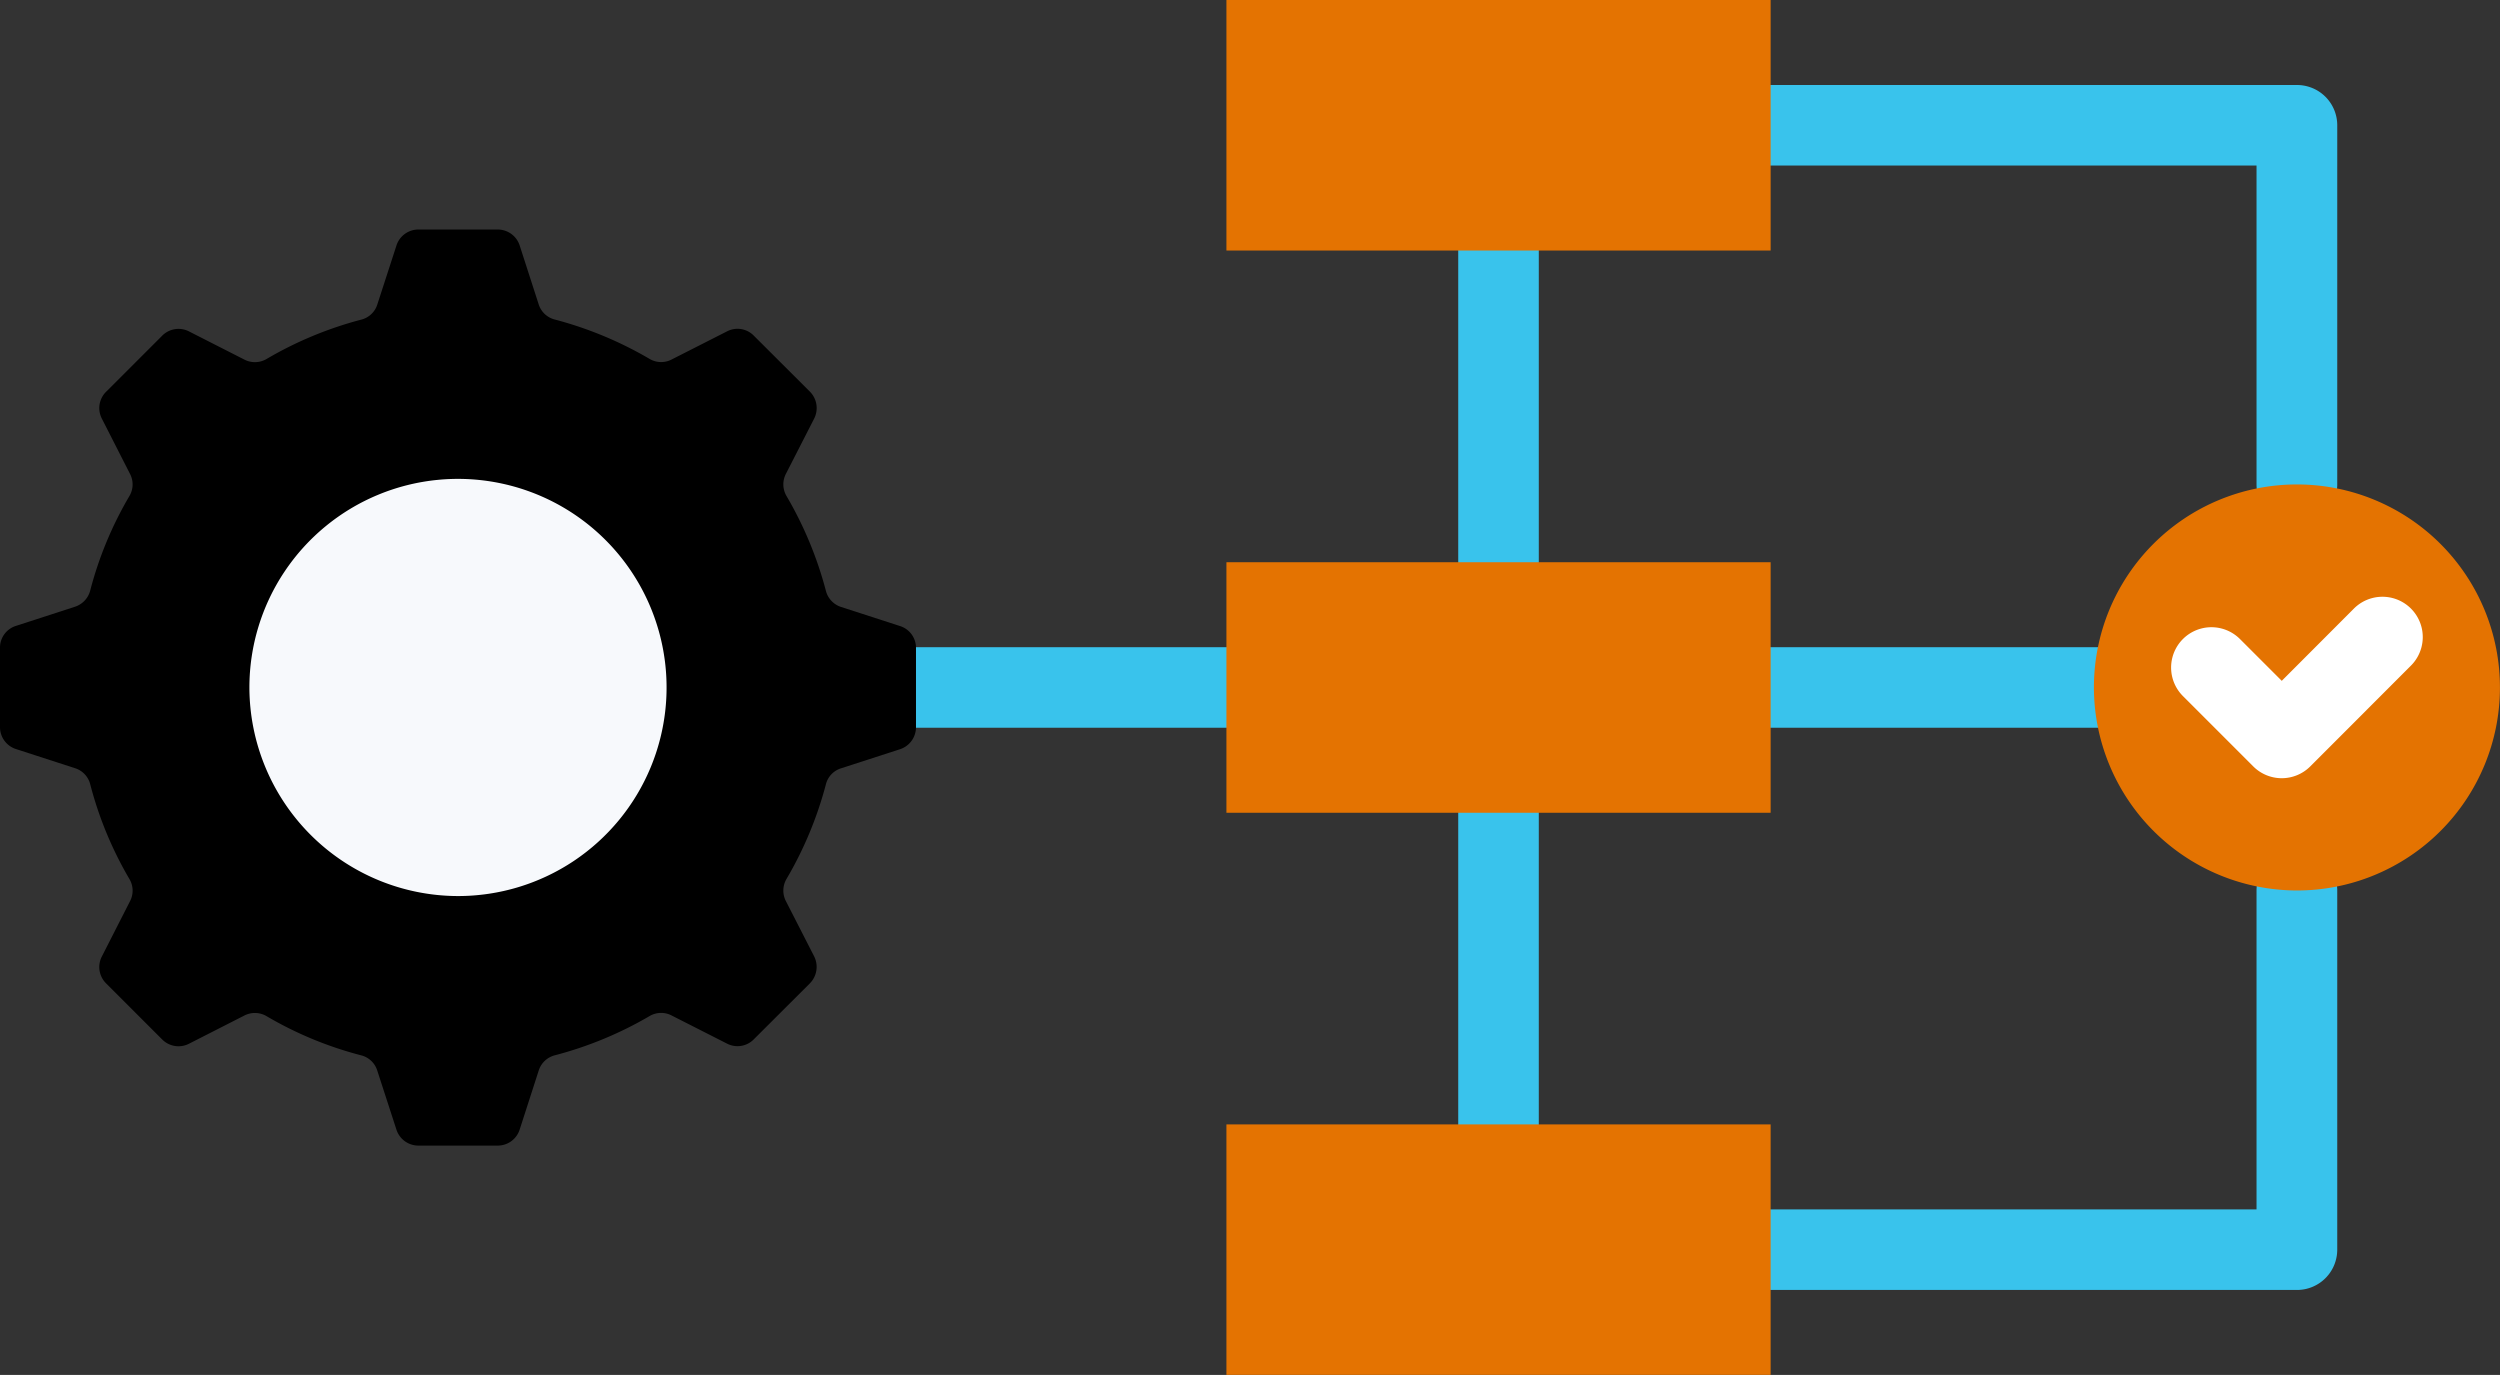
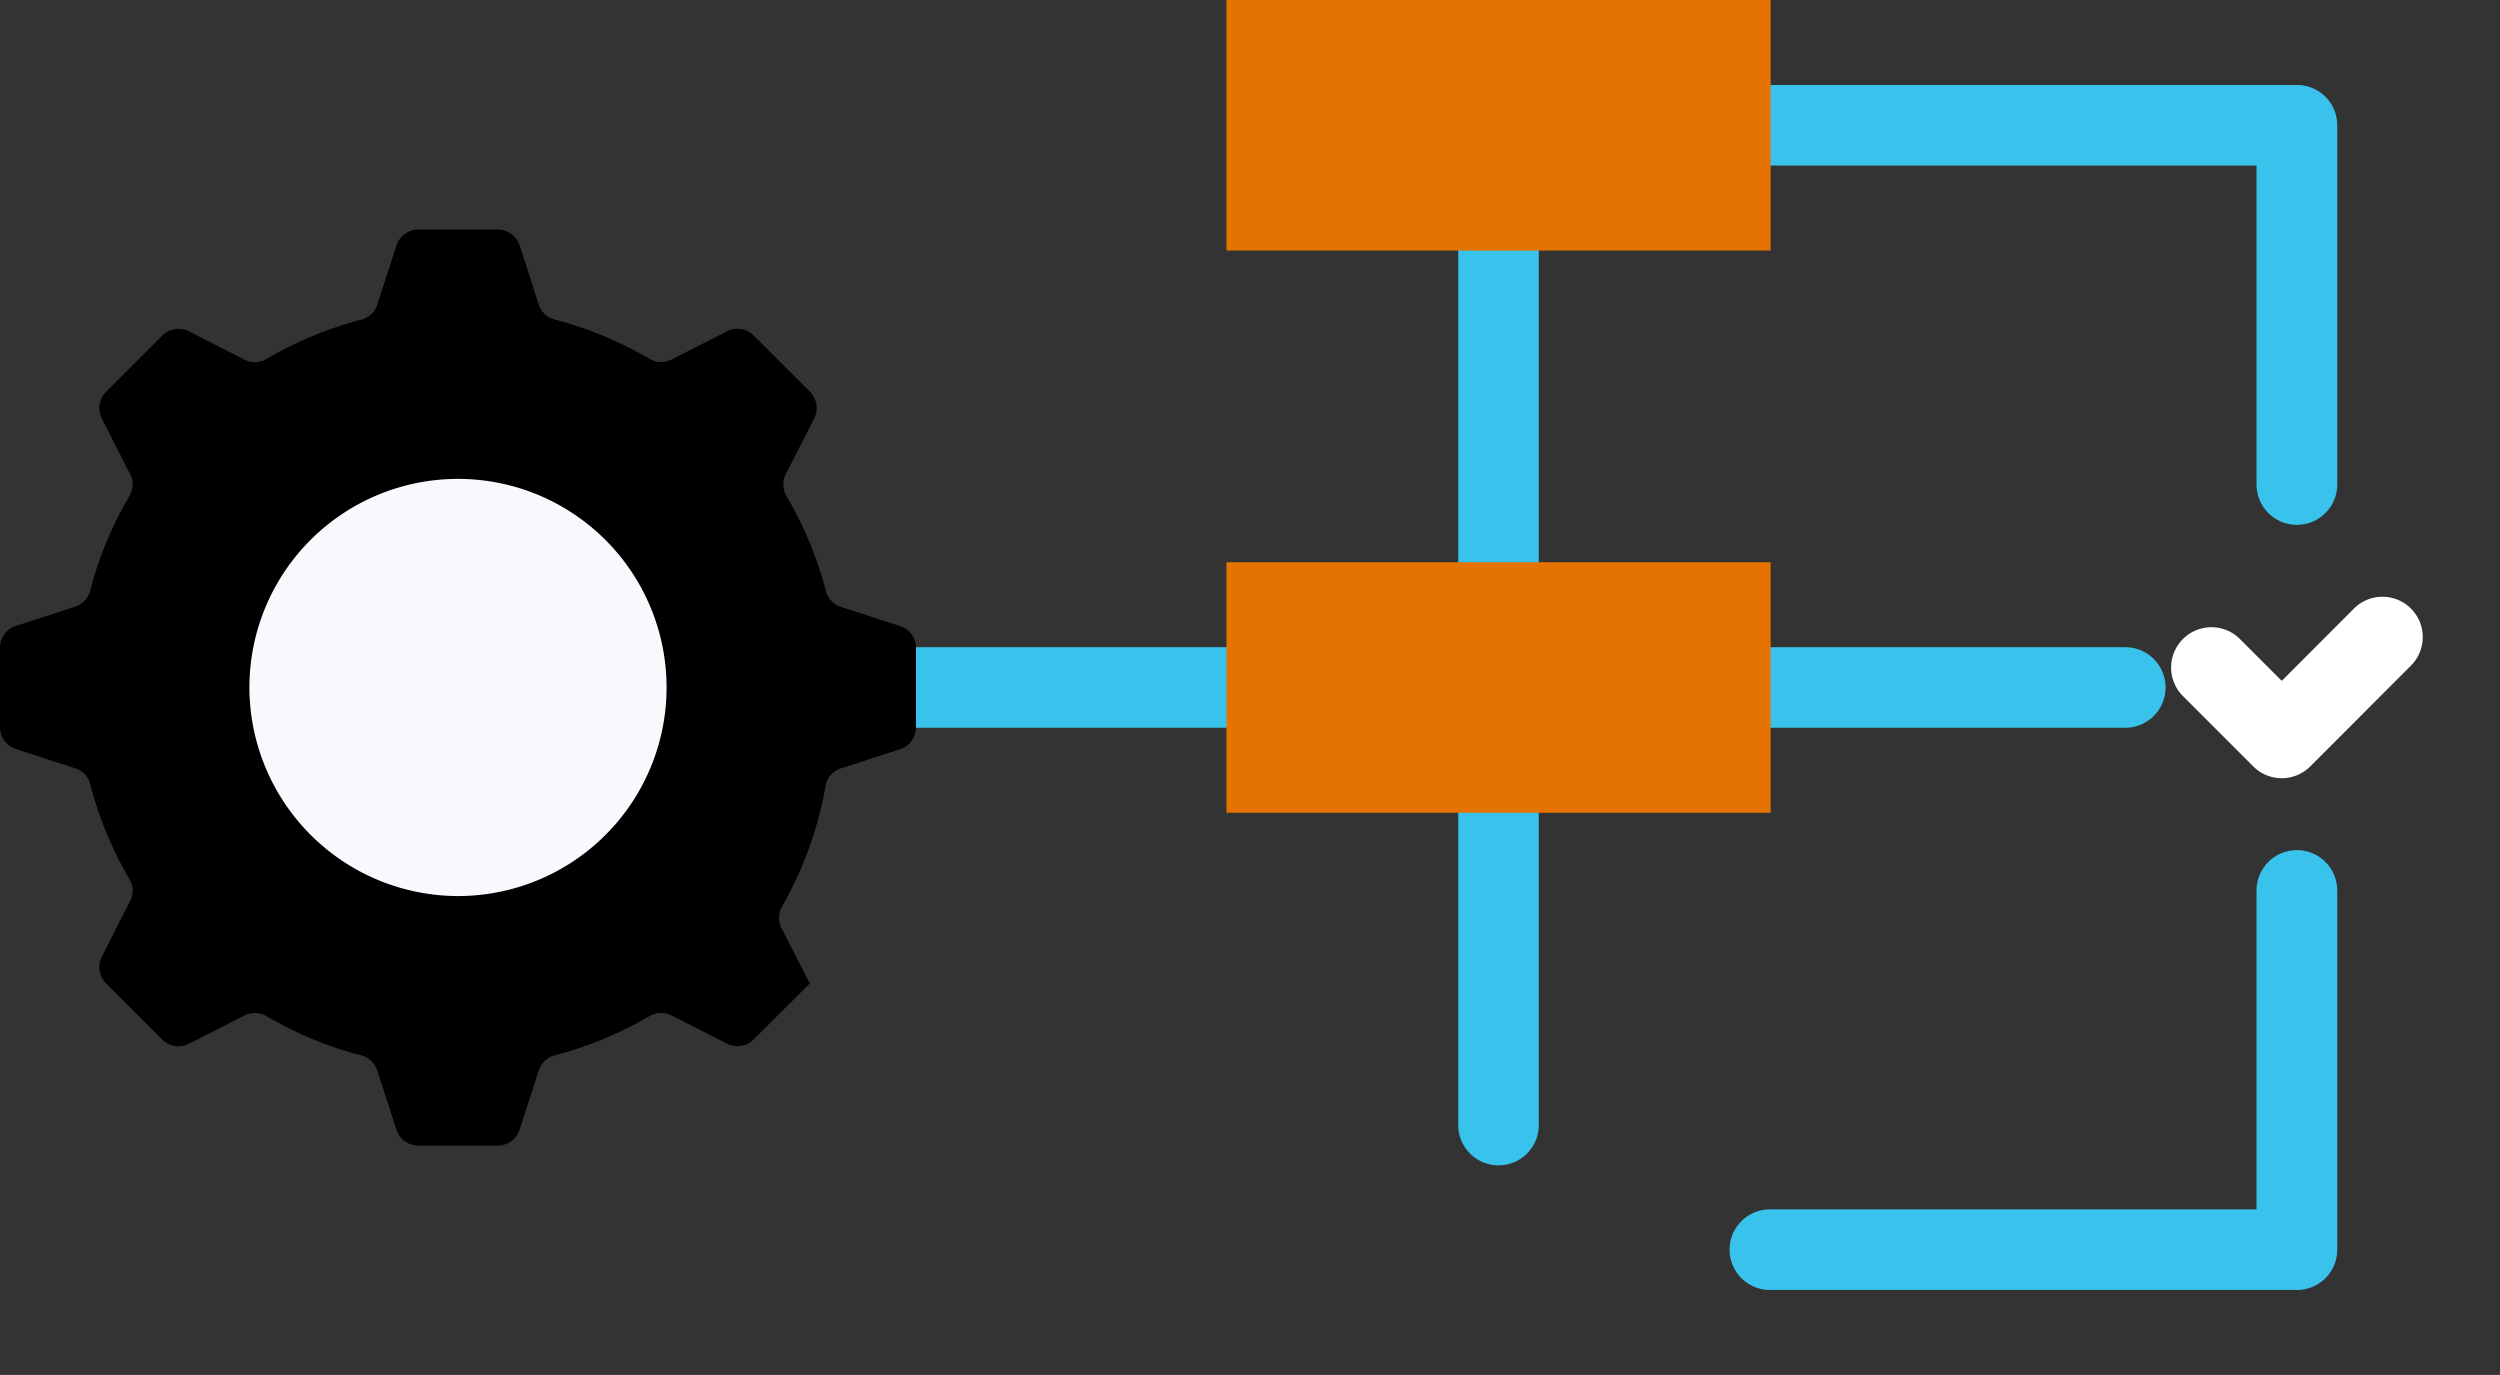
<svg xmlns="http://www.w3.org/2000/svg" width="183.75" height="101.058" viewBox="0 0 183.75 101.058">
  <rect x="0" y="0" width="183.75" height="101.058" fill="#333333" stroke="none" />
  <g id="icon_ap_workflow" transform="translate(0.01 -115.2)">
    <path id="Path_436" data-name="Path 436" d="M169.121,179.852a2.961,2.961,0,1,1,0-5.921h29.937a2.961,2.961,0,0,1,0,5.921Zm65.178,0a2.961,2.961,0,1,1,0-5.921h28.484a2.961,2.961,0,0,1,0,5.921Zm2.361,41.321a2.961,2.961,0,1,1,0-5.921h35.715V191.813a2.966,2.966,0,0,1,5.932,0v26.4a2.959,2.959,0,0,1-2.961,2.961Zm41.647-59.2a2.966,2.966,0,0,1-5.932,0V138.531H236.661a2.961,2.961,0,1,1,0-5.921h38.686a2.959,2.959,0,0,1,2.961,2.961ZM213.7,144.776a2.961,2.961,0,1,1,5.921,0v26.1a2.961,2.961,0,1,1-5.921,0Zm0,38.6a2.961,2.961,0,1,1,5.921,0V209a2.961,2.961,0,1,1-5.921,0Z" transform="translate(-106.53 -11.162)" fill="#39c3ec" />
    <g id="Group_2557" data-name="Group 2557" transform="translate(-0.01 115.2)">
-       <path id="Path_437" data-name="Path 437" d="M40.783,222.9a27.568,27.568,0,0,0,6.948-2.878,1.672,1.672,0,0,1,1.636-.039l4.048,2.056a1.674,1.674,0,0,0,1.985-.316l4.109-4.1a1.724,1.724,0,0,0,.316-2l-2.064-4.037a1.692,1.692,0,0,1,.039-1.647A27.531,27.531,0,0,0,60.69,203a1.655,1.655,0,0,1,1.12-1.191l4.324-1.4a1.7,1.7,0,0,0,1.181-1.629v-5.8a1.677,1.677,0,0,0-1.181-1.629l-4.324-1.4a1.688,1.688,0,0,1-1.12-1.2A27.621,27.621,0,0,0,57.8,181.8a1.692,1.692,0,0,1-.039-1.647l2.064-4.037a1.711,1.711,0,0,0-.316-2l-4.109-4.1a1.673,1.673,0,0,0-1.985-.316l-4.048,2.056a1.671,1.671,0,0,1-1.636-.039,27.729,27.729,0,0,0-6.948-2.889,1.67,1.67,0,0,1-1.2-1.12L38.192,163.4a1.694,1.694,0,0,0-1.629-1.191h-5.81a1.692,1.692,0,0,0-1.629,1.191l-1.4,4.314a1.655,1.655,0,0,1-1.191,1.12,27.53,27.53,0,0,0-6.948,2.889,1.692,1.692,0,0,1-1.647.039L13.9,169.707a1.692,1.692,0,0,0-2,.316l-4.1,4.1a1.689,1.689,0,0,0-.316,2l2.056,4.037A1.665,1.665,0,0,1,9.5,181.8a27.2,27.2,0,0,0-2.878,6.937,1.7,1.7,0,0,1-1.13,1.2l-4.314,1.4A1.674,1.674,0,0,0-.01,192.973v5.8A1.692,1.692,0,0,0,1.181,200.4L5.5,201.8A1.669,1.669,0,0,1,6.626,203,27.244,27.244,0,0,0,9.5,209.944a1.665,1.665,0,0,1,.039,1.647l-2.056,4.037a1.692,1.692,0,0,0,.316,2l4.1,4.1a1.691,1.691,0,0,0,2,.316l4.037-2.056a1.692,1.692,0,0,1,1.647.039,27.116,27.116,0,0,0,6.948,2.878,1.669,1.669,0,0,1,1.191,1.13l1.4,4.314a1.694,1.694,0,0,0,1.629,1.191h5.81a1.692,1.692,0,0,0,1.629-1.191l1.392-4.314A1.684,1.684,0,0,1,40.783,222.9Z" transform="translate(0.01 -145.339)" fill-rule="evenodd" />
+       <path id="Path_437" data-name="Path 437" d="M40.783,222.9a27.568,27.568,0,0,0,6.948-2.878,1.672,1.672,0,0,1,1.636-.039l4.048,2.056a1.674,1.674,0,0,0,1.985-.316l4.109-4.1l-2.064-4.037a1.692,1.692,0,0,1,.039-1.647A27.531,27.531,0,0,0,60.69,203a1.655,1.655,0,0,1,1.12-1.191l4.324-1.4a1.7,1.7,0,0,0,1.181-1.629v-5.8a1.677,1.677,0,0,0-1.181-1.629l-4.324-1.4a1.688,1.688,0,0,1-1.12-1.2A27.621,27.621,0,0,0,57.8,181.8a1.692,1.692,0,0,1-.039-1.647l2.064-4.037a1.711,1.711,0,0,0-.316-2l-4.109-4.1a1.673,1.673,0,0,0-1.985-.316l-4.048,2.056a1.671,1.671,0,0,1-1.636-.039,27.729,27.729,0,0,0-6.948-2.889,1.67,1.67,0,0,1-1.2-1.12L38.192,163.4a1.694,1.694,0,0,0-1.629-1.191h-5.81a1.692,1.692,0,0,0-1.629,1.191l-1.4,4.314a1.655,1.655,0,0,1-1.191,1.12,27.53,27.53,0,0,0-6.948,2.889,1.692,1.692,0,0,1-1.647.039L13.9,169.707a1.692,1.692,0,0,0-2,.316l-4.1,4.1a1.689,1.689,0,0,0-.316,2l2.056,4.037A1.665,1.665,0,0,1,9.5,181.8a27.2,27.2,0,0,0-2.878,6.937,1.7,1.7,0,0,1-1.13,1.2l-4.314,1.4A1.674,1.674,0,0,0-.01,192.973v5.8A1.692,1.692,0,0,0,1.181,200.4L5.5,201.8A1.669,1.669,0,0,1,6.626,203,27.244,27.244,0,0,0,9.5,209.944a1.665,1.665,0,0,1,.039,1.647l-2.056,4.037a1.692,1.692,0,0,0,.316,2l4.1,4.1a1.691,1.691,0,0,0,2,.316l4.037-2.056a1.692,1.692,0,0,1,1.647.039,27.116,27.116,0,0,0,6.948,2.878,1.669,1.669,0,0,1,1.191,1.13l1.4,4.314a1.694,1.694,0,0,0,1.629,1.191h5.81a1.692,1.692,0,0,0,1.629-1.191l1.392-4.314A1.684,1.684,0,0,1,40.783,222.9Z" transform="translate(0.01 -145.339)" fill-rule="evenodd" />
      <path id="Path_438" data-name="Path 438" d="M66.4,243.942A15.331,15.331,0,1,0,51.07,228.611,15.36,15.36,0,0,0,66.4,243.942Z" transform="translate(-32.739 -178.082)" fill="#f7f9fc" fill-rule="evenodd" />
      <path id="Path_439" data-name="Path 439" d="M251.17,115.2h40v18.414h-40Z" transform="translate(-161.028 -115.2)" fill="#e47301" fill-rule="evenodd" />
      <path id="Path_440" data-name="Path 440" d="M251.17,230.35h40v18.414h-40Z" transform="translate(-161.028 -189.026)" fill="#e47301" fill-rule="evenodd" />
-       <path id="Path_441" data-name="Path 441" d="M251.17,345.49h40V363.9h-40Z" transform="translate(-161.028 -262.845)" fill="#e47301" fill-rule="evenodd" />
-       <path id="Path_442" data-name="Path 442" d="M443.765,244.264a14.922,14.922,0,1,0-14.925-14.922A14.951,14.951,0,0,0,443.765,244.264Z" transform="translate(-274.938 -178.813)" fill="#e47301" fill-rule="evenodd" />
    </g>
    <path id="Path_443" data-name="Path 443" d="M458.1,238.287a2.964,2.964,0,0,1,4.192,4.192l-7.4,7.407a2.961,2.961,0,0,1-4.192,0l-5.168-5.168a2.964,2.964,0,1,1,4.192-4.192l3.072,3.072Z" transform="translate(-285.097 -78.357)" fill="#fff" />
  </g>
</svg>